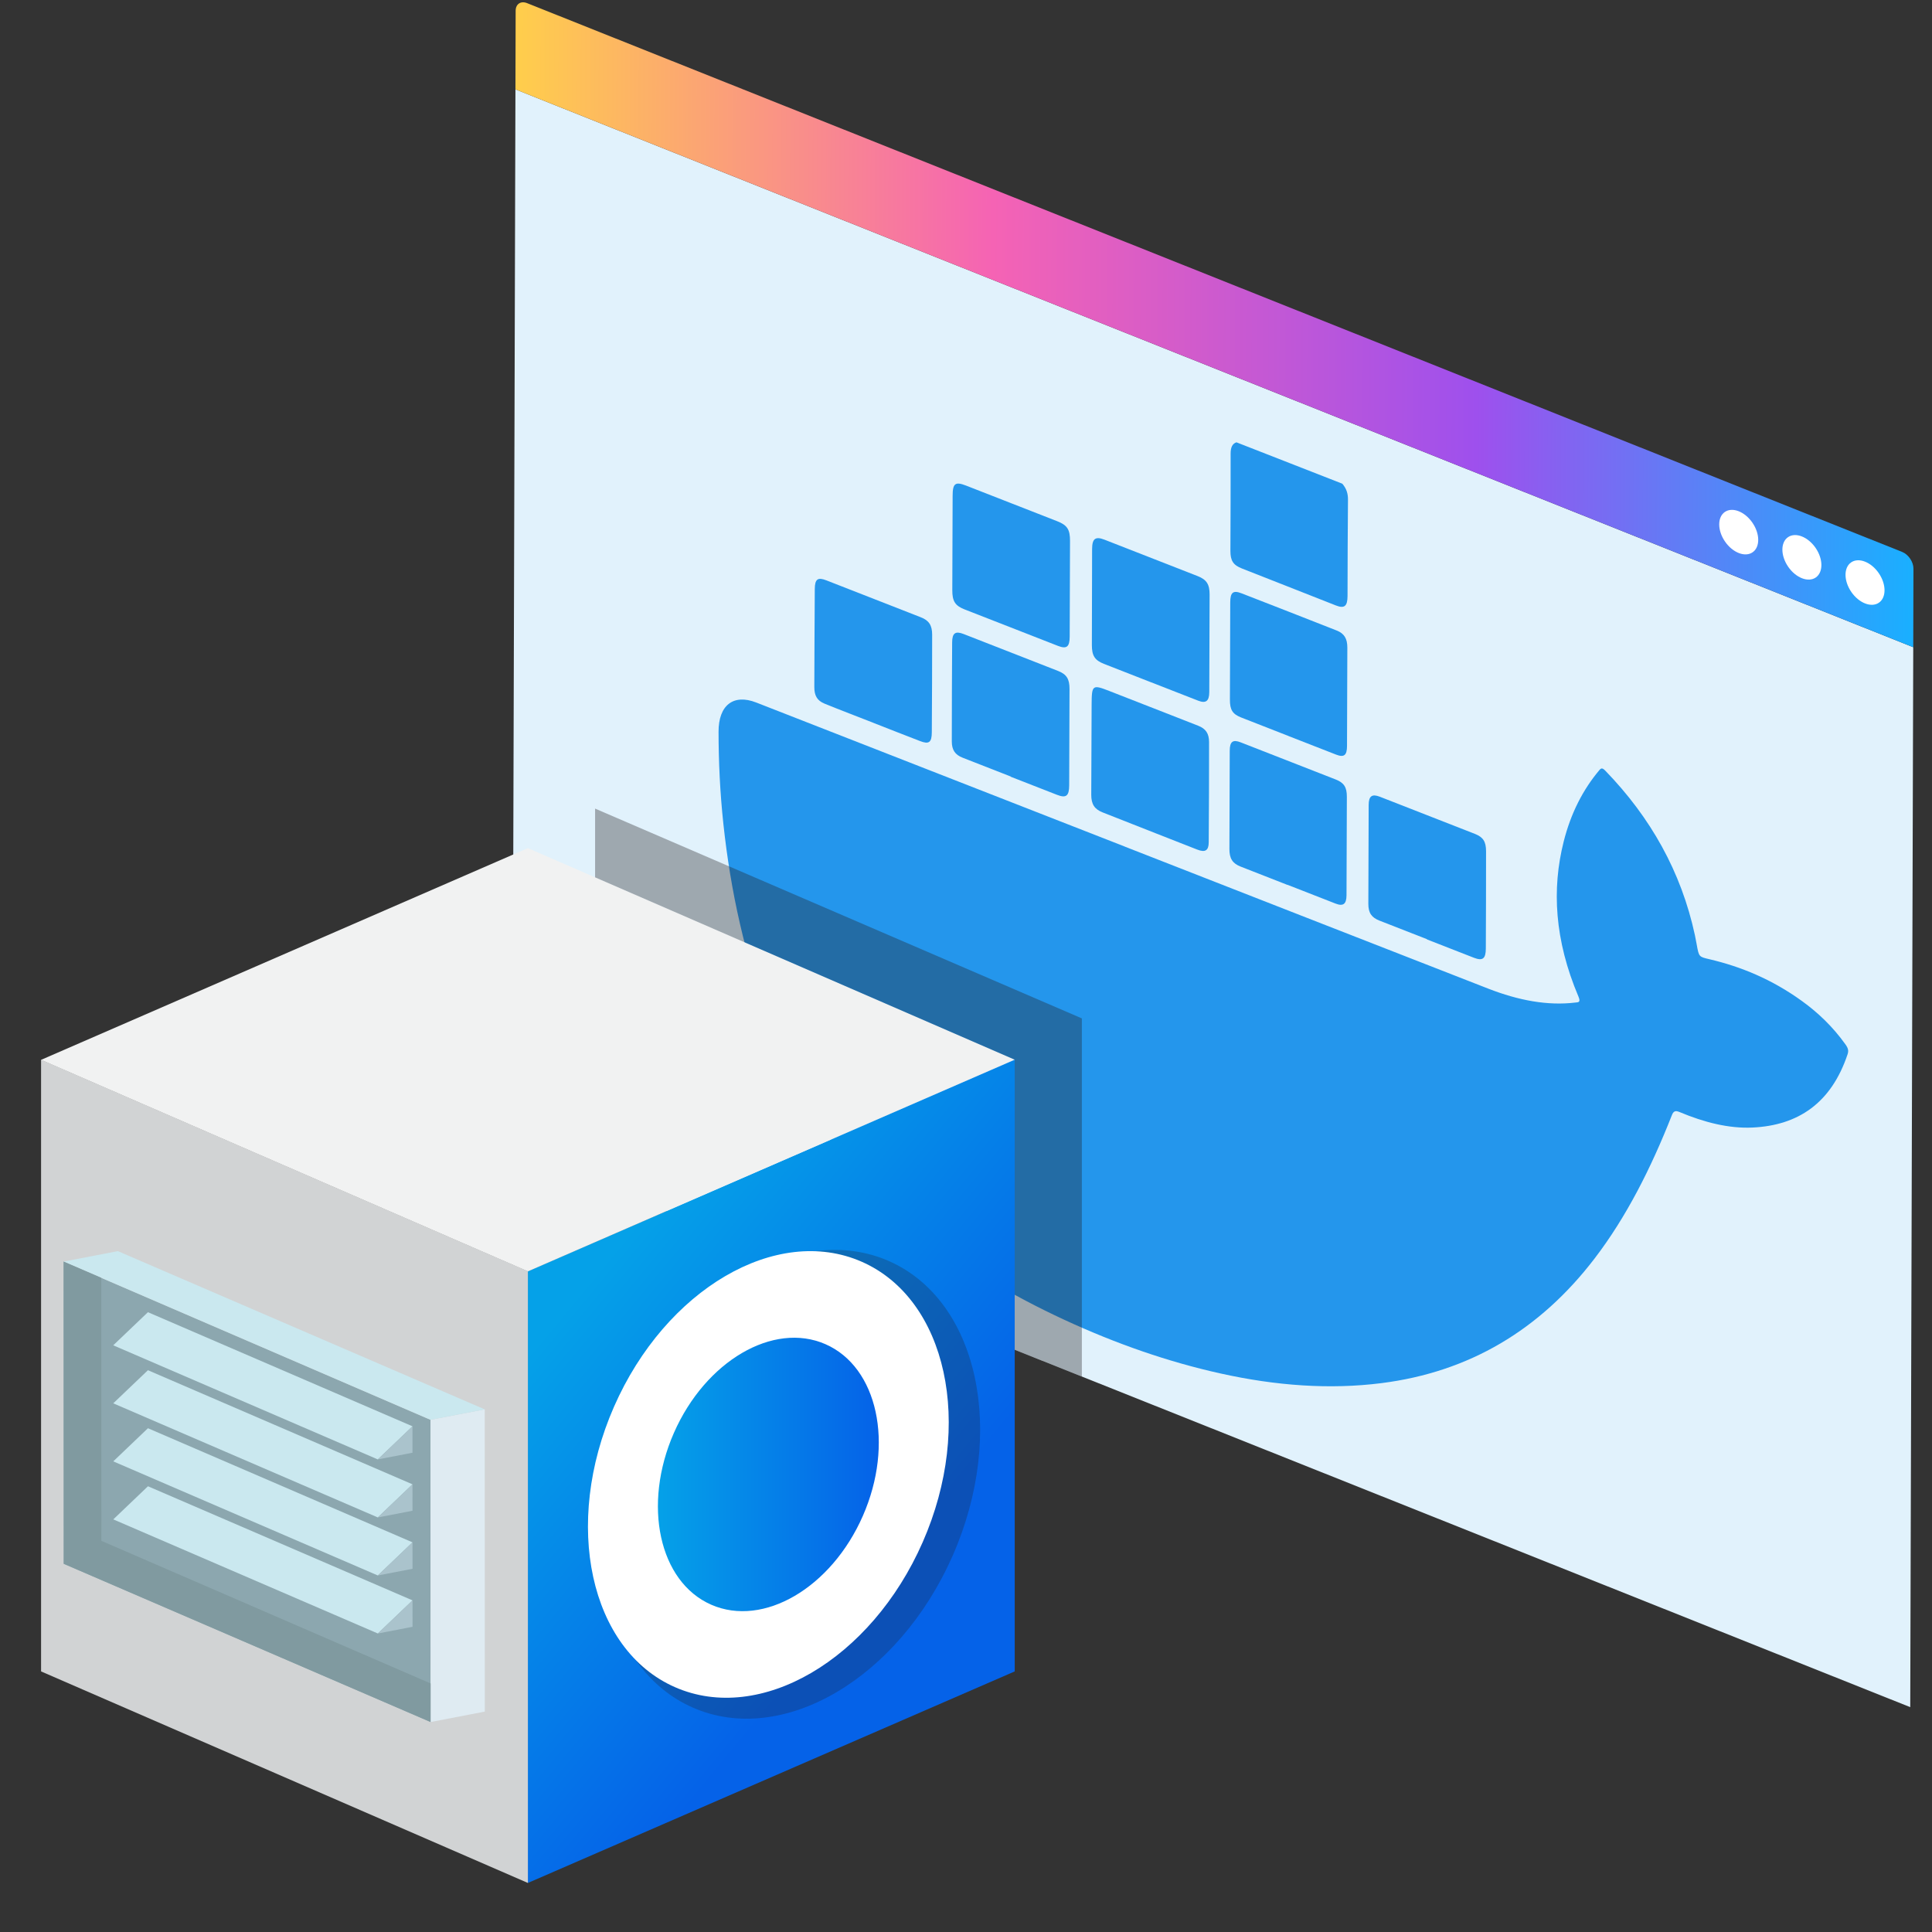
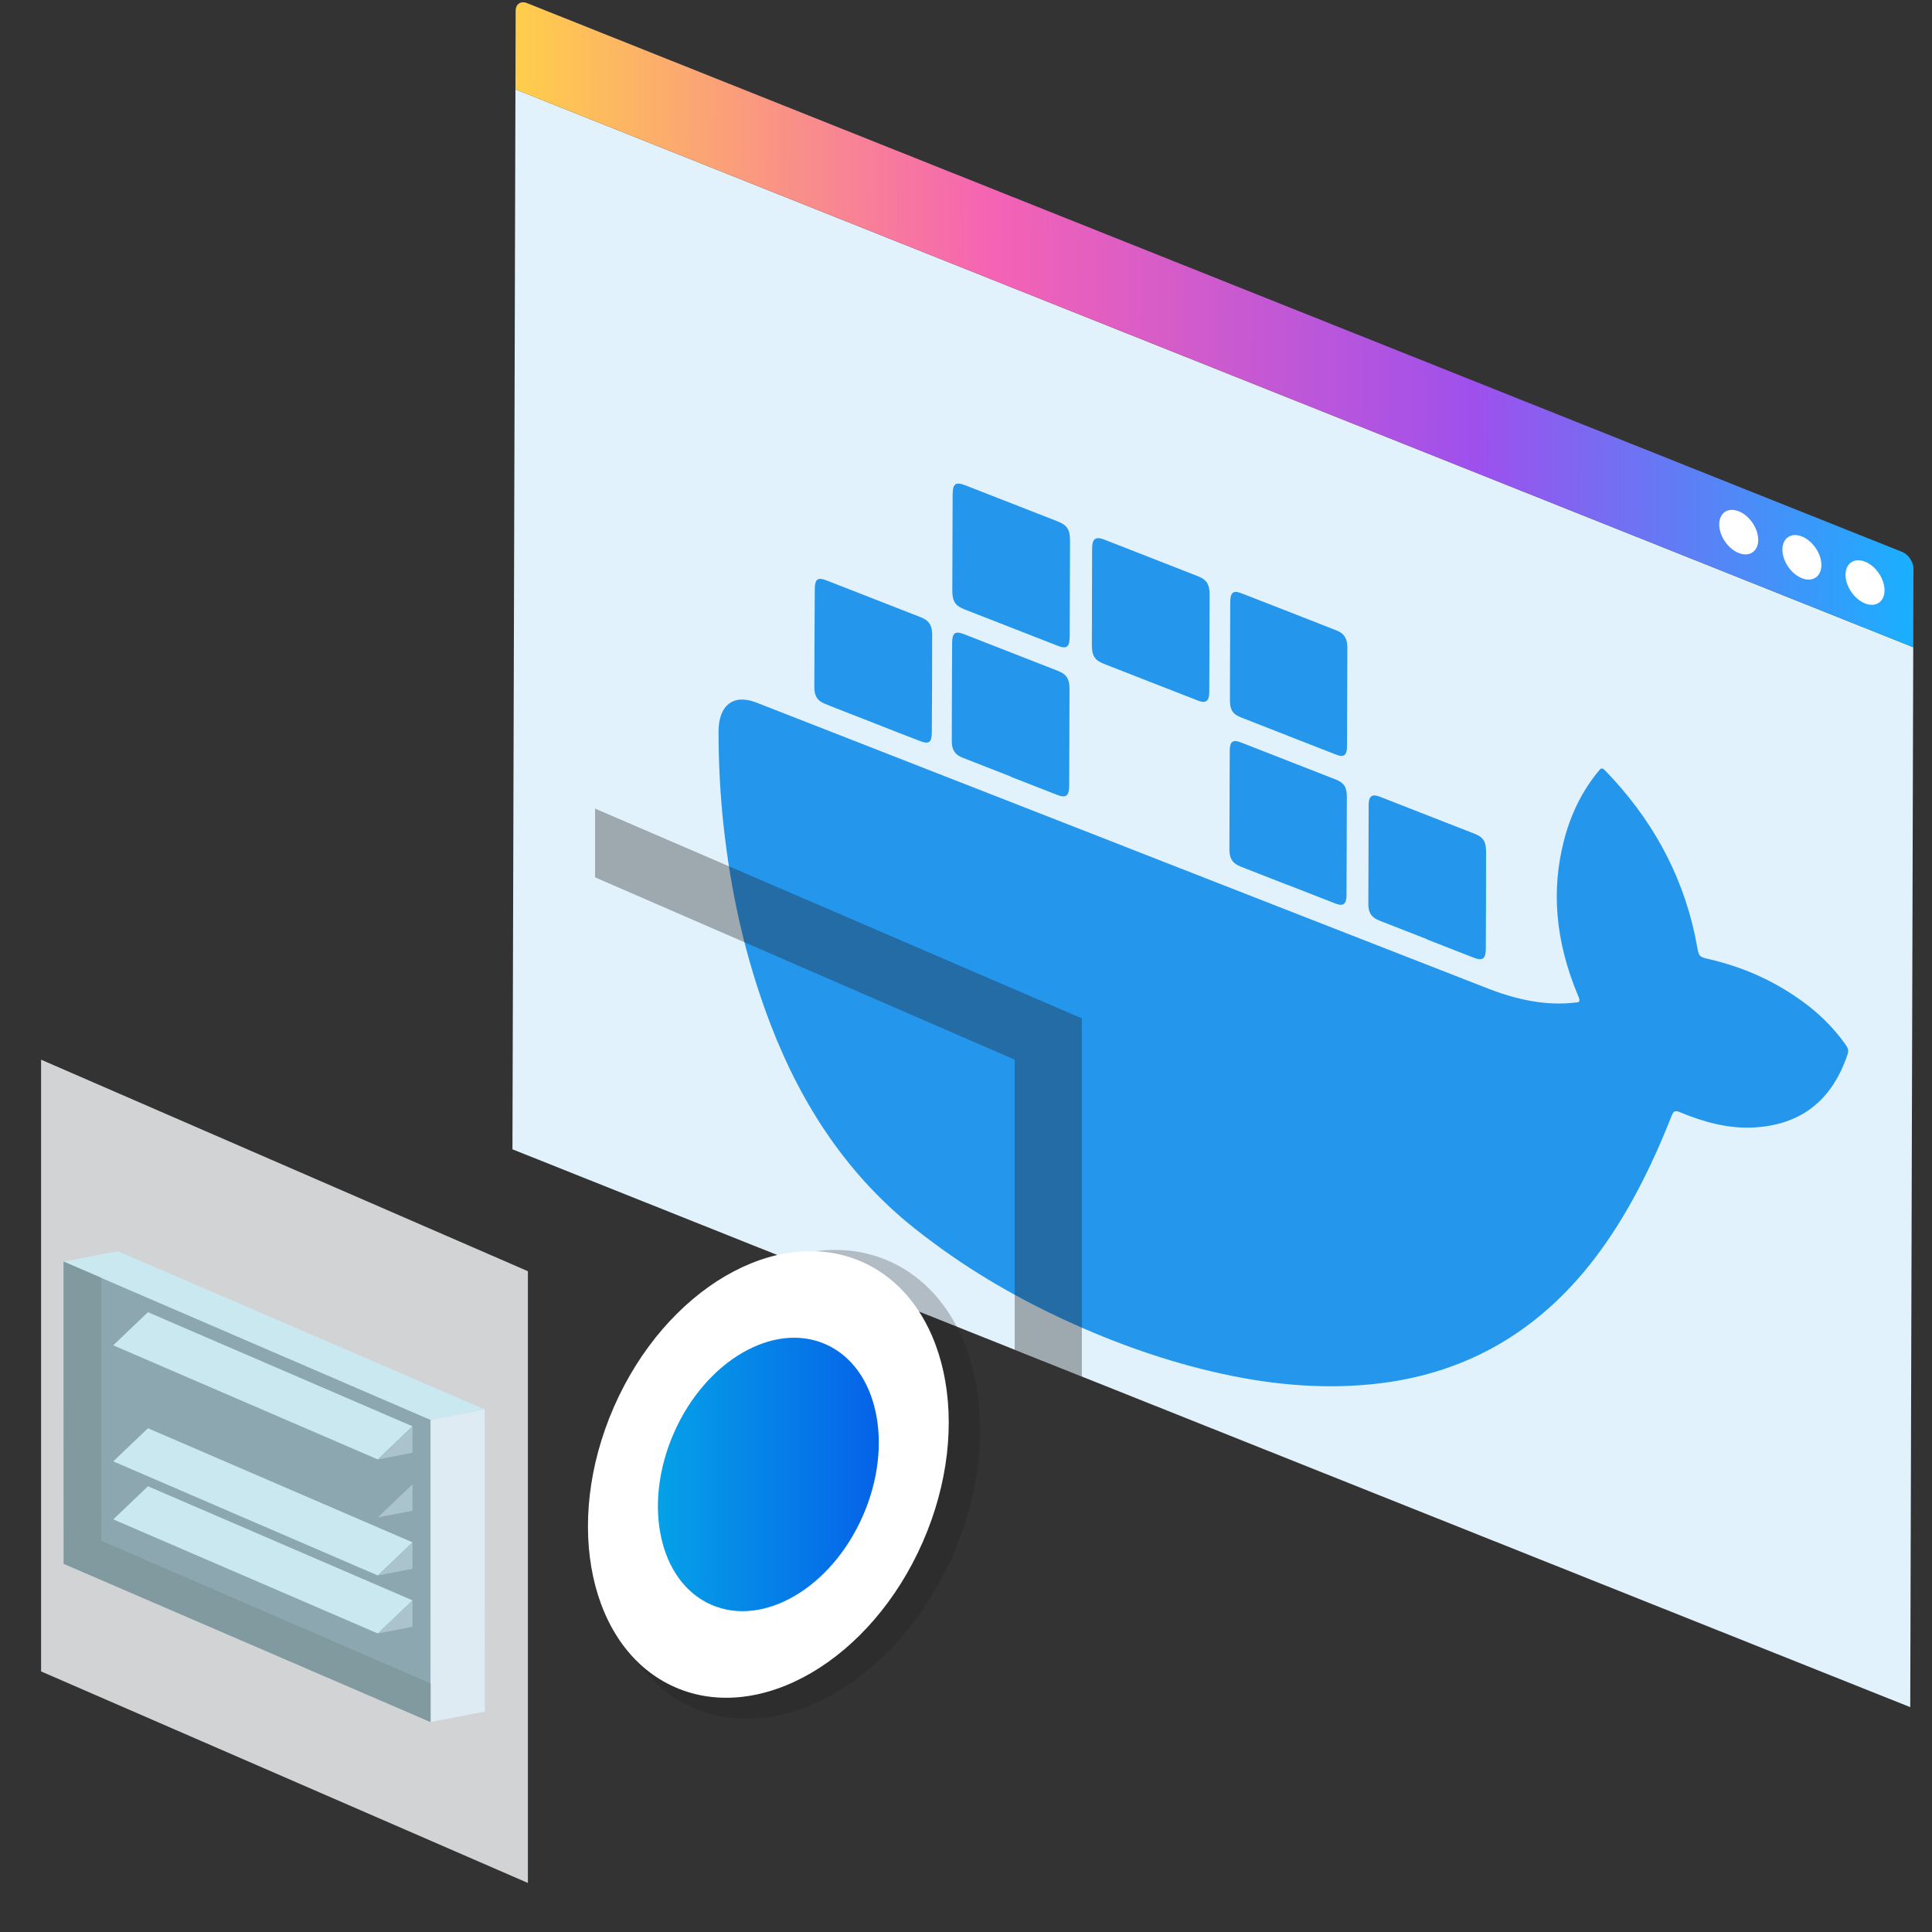
<svg xmlns="http://www.w3.org/2000/svg" xmlns:xlink="http://www.w3.org/1999/xlink" id="Layer_1" viewBox="0 0 100 100">
  <rect x="0" y="0" width="100" height="100" fill="#333333" stroke="none" />
  <defs>
    <style>.cls-1{fill:url(#linear-gradient-2);}.cls-2{fill:#fff;}.cls-3{fill:#809aa0;}.cls-4{fill:#dfebf2;}.cls-5{opacity:.35;}.cls-5,.cls-6{fill:#231f20;}.cls-7{fill:#8ca7af;}.cls-8{fill:#cae8ef;}.cls-6{opacity:.25;}.cls-9{fill:#f1f2f2;}.cls-10{fill:#e1f2fc;}.cls-11{fill:#d1d3d4;}.cls-12{fill:url(#linear-gradient-3);}.cls-13{fill:url(#linear-gradient);}.cls-14{fill:#2496ec;}.cls-15{fill:#aac3cc;}</style>
    <linearGradient id="linear-gradient" x1="-121.165" y1="1690.773" x2="-43.79" y2="1690.773" gradientTransform="translate(149.646 -1723.577) rotate(39.584) scale(1.211 .826) skewX(29.157)" gradientUnits="userSpaceOnUse">
      <stop offset="0" stop-color="#ffcd4c" />
      <stop offset=".338" stop-color="#f563b4" />
      <stop offset=".684" stop-color="#9e50ed" />
      <stop offset=".994" stop-color="#1aafff" />
    </linearGradient>
    <linearGradient id="linear-gradient-2" x1="29.476" y1="67.512" x2="45.911" y2="81.11" gradientUnits="userSpaceOnUse">
      <stop offset="0" stop-color="#05a1e8" />
      <stop offset="1" stop-color="#0562e8" />
    </linearGradient>
    <linearGradient id="linear-gradient-3" x1="34.054" y1="76.318" x2="45.487" y2="76.318" gradientTransform="translate(93.681 9.238) rotate(66.313)" xlink:href="#linear-gradient-2" />
  </defs>
  <g>
    <polygon class="cls-10" points="98.874 88.362 26.524 59.488 26.679 4.626 99.029 33.5 98.874 88.362" />
    <path class="cls-13" d="M99.029,33.5L26.679,4.626l.011-4.069c.001-.348,.266-.525,.591-.395L98.452,28.566c.326,.13,.589,.517,.588,.866l-.011,4.069Z" />
    <ellipse class="cls-2" cx="96.534" cy="30.152" rx=".861" ry="1.267" transform="translate(-.08 60.048) rotate(-34.54)" />
    <ellipse class="cls-2" cx="93.265" cy="28.848" rx=".861" ry="1.267" transform="translate(.084 57.964) rotate(-34.54)" />
    <ellipse class="cls-2" cx="89.996" cy="27.543" rx=".861" ry="1.267" transform="translate(.247 55.881) rotate(-34.54)" />
  </g>
  <g>
-     <path class="cls-14" d="M69.476,25.034c.219,.255,.298,.516,.295,.829-.017,1.659-.017,3.325-.023,4.988-.002,.529-.164,.66-.603,.487-1.621-.638-3.241-1.276-4.862-1.913-.449-.176-.598-.399-.597-.91,.004-1.675,.017-3.347,.011-5.026-.001-.315,.075-.517,.301-.595l5.477,2.141Z" />
    <path class="cls-14" d="M58.219,43.821c6.273,2.452,12.545,4.908,18.818,7.353,1.555,.606,3.067,.892,4.503,.718,.141-.017,.295,.007,.159-.313-1.237-2.918-1.383-5.569-.763-8.02,.371-1.469,1-2.695,1.853-3.705,.093-.11,.159-.109,.304,.04,2.332,2.407,3.927,5.218,4.637,8.521,.033,.154,.061,.309,.089,.462,.118,.66,.116,.644,.667,.774,1.609,.38,3.207,1.024,4.781,2.161,.829,.599,1.588,1.318,2.247,2.237,.151,.21,.178,.337,.114,.527-.844,2.515-2.551,3.678-4.925,3.786-1.214,.055-2.482-.262-3.771-.803-.229-.096-.318-.035-.397,.165-1.076,2.732-2.352,5.265-4.005,7.423-2.82,3.682-6.475,5.868-11.029,6.444-2.668,.338-5.453,.138-8.335-.502-2.688-.596-5.388-1.53-8.093-2.784-2.646-1.226-5.244-2.739-7.759-4.743-3.364-2.68-5.773-6.234-7.419-10.513-1.34-3.484-2.083-6.948-2.453-10.402-.174-1.619-.248-3.206-.25-4.77-.002-1.38,.77-1.975,1.95-1.515,6.36,2.485,12.72,4.972,19.08,7.458Z" />
    <path class="cls-14" d="M52.362,26.056c.786,.307,1.572,.614,2.358,.922,.519,.203,.665,.427,.664,1.018-.005,1.652-.01,3.305-.017,4.956-.002,.533-.157,.654-.609,.478-1.61-.628-3.219-1.257-4.829-1.886-.491-.192-.64-.425-.638-.999,.005-1.63,.011-3.259,.017-4.888,.002-.639,.138-.74,.697-.522,.786,.307,1.572,.614,2.358,.922Z" />
    <path class="cls-14" d="M59.551,35.305c-.804-.314-1.609-.627-2.413-.944-.472-.186-.624-.423-.623-.973,.003-1.657,.007-3.313,.012-4.969,.002-.539,.17-.668,.636-.487,1.61,.628,3.22,1.257,4.83,1.888,.459,.18,.617,.424,.616,.952-.004,1.686-.009,3.371-.017,5.056-.002,.46-.177,.593-.569,.441-.824-.32-1.648-.643-2.472-.965Z" />
    <path class="cls-14" d="M73.86,48.612c-.82-.32-1.64-.641-2.459-.961-.409-.16-.576-.399-.576-.865,.002-1.71,.008-3.418,.017-5.125,.002-.458,.175-.58,.577-.423,1.64,.64,3.279,1.281,4.919,1.923,.426,.167,.579,.395,.58,.898,.001,1.681-.004,3.36-.012,5.037-.003,.53-.165,.652-.615,.478-.81-.313-1.62-.632-2.43-.949,0-.005,0-.009,0-.014Z" />
-     <path class="cls-14" d="M59.547,36.597c.825,.322,1.649,.643,2.474,.968,.387,.152,.56,.398,.56,.848,.001,1.733-.005,3.464-.018,5.192-.003,.42-.185,.529-.59,.371-1.391-.542-2.782-1.093-4.173-1.64-.238-.094-.477-.189-.715-.281-.432-.167-.603-.423-.602-.921,.004-1.555,.011-3.108,.019-4.661,.006-1.026,.04-1.05,.92-.706,.708,.277,1.416,.554,2.124,.83Z" />
    <path class="cls-14" d="M45.198,37.41c-.839-.328-1.678-.647-2.516-.988-.386-.157-.535-.413-.533-.868,.006-1.69,.012-3.379,.024-5.066,.004-.519,.154-.623,.602-.448,1.63,.636,3.259,1.273,4.889,1.911,.416,.163,.584,.412,.584,.901-.001,1.687-.006,3.373-.018,5.056-.004,.523-.149,.626-.602,.452-.81-.31-1.62-.631-2.429-.948,0-.001,0-.002,0-.003Z" />
    <path class="cls-14" d="M52.315,40.192c-.83-.324-1.659-.649-2.489-.973-.389-.152-.561-.399-.561-.845,.001-1.71,.007-3.419,.018-5.126,.003-.487,.17-.597,.595-.431,1.63,.637,3.261,1.274,4.891,1.912,.435,.17,.591,.415,.589,.928-.005,1.664-.01,3.327-.017,4.99-.002,.553-.158,.676-.624,.495-.801-.311-1.601-.625-2.402-.938,0-.004,0-.008,0-.012Z" />
    <path class="cls-14" d="M66.687,38.093c-.815-.318-1.629-.635-2.444-.956-.448-.177-.585-.397-.583-.925,.005-1.675,.011-3.35,.017-5.025,.002-.525,.143-.649,.587-.476,1.64,.636,3.28,1.278,4.92,1.923,.393,.154,.555,.419,.554,.888-.005,1.698-.01,3.396-.017,5.093-.002,.48-.152,.603-.561,.445-.824-.318-1.649-.643-2.473-.965v-.001Z" />
    <path class="cls-14" d="M66.639,45.803c-.81-.317-1.62-.631-2.431-.951-.415-.164-.575-.418-.574-.905,.004-1.698,.01-3.395,.017-5.092,.002-.47,.159-.59,.567-.431,1.64,.64,3.28,1.281,4.92,1.923,.428,.168,.577,.4,.575,.896-.005,1.698-.011,3.395-.018,5.091-.002,.463-.17,.59-.568,.435-.829-.323-1.659-.648-2.488-.972,0,.002,0,.004,0,.006Z" />
  </g>
  <g>
    <g>
-       <polygon class="cls-1" points="52.522 86.512 27.322 97.462 27.322 65.798 52.522 54.849 52.522 86.512" />
      <polygon class="cls-11" points="2.126 86.512 27.325 97.462 27.325 65.798 2.126 54.849 2.126 86.512" />
-       <polygon class="cls-9" points="2.126 54.858 27.325 65.807 52.522 54.849 27.322 43.899 2.126 54.858" />
    </g>
    <g>
      <polygon class="cls-7" points="3.299 80.942 22.288 89.132 22.283 73.489 3.294 65.299 3.299 80.942" />
      <polygon class="cls-4" points="25.094 88.592 22.288 89.132 22.283 73.489 25.09 72.949 25.094 88.592" />
      <polygon class="cls-8" points="25.09 72.949 22.283 73.489 3.294 65.299 6.1 64.758 25.09 72.949" />
      <g>
        <polygon class="cls-8" points="5.861 69.633 19.554 75.539 21.35 73.825 7.657 67.919 5.861 69.633" />
        <polygon class="cls-15" points="19.554 75.539 21.35 75.193 21.35 73.825 19.554 75.539" />
      </g>
      <g>
-         <polygon class="cls-8" points="5.862 72.636 19.555 78.542 21.35 76.828 7.657 70.922 5.862 72.636" />
        <polygon class="cls-15" points="19.555 78.542 21.351 78.196 21.35 76.828 19.555 78.542" />
      </g>
      <g>
        <polygon class="cls-8" points="5.863 75.64 19.556 81.546 21.351 79.831 7.658 73.925 5.863 75.64" />
        <polygon class="cls-15" points="19.556 81.546 21.352 81.2 21.351 79.831 19.556 81.546" />
      </g>
      <g>
        <polygon class="cls-8" points="5.864 78.643 19.557 84.549 21.352 82.835 7.659 76.929 5.864 78.643" />
        <polygon class="cls-15" points="19.557 84.549 21.353 84.203 21.352 82.835 19.557 84.549" />
      </g>
      <polygon class="cls-3" points="5.243 66.14 5.247 79.753 22.288 87.135 22.288 89.132 3.299 80.942 3.294 65.299 5.243 66.14" />
    </g>
    <ellipse class="cls-6" cx="40.932" cy="76.828" rx="12.621" ry="9.157" transform="translate(-45.868 83.446) rotate(-66.313)" />
    <ellipse class="cls-2" cx="39.77" cy="76.318" rx="12.024" ry="8.724" transform="translate(-46.096 82.077) rotate(-66.313)" />
    <ellipse class="cls-12" cx="39.77" cy="76.318" rx="7.362" ry="5.341" transform="translate(-46.096 82.077) rotate(-66.313)" />
  </g>
  <polygon class="cls-5" points="30.802 45.411 30.802 41.853 55.997 52.712 55.997 71.25 52.522 69.863 52.522 54.849 30.802 45.411" />
</svg>